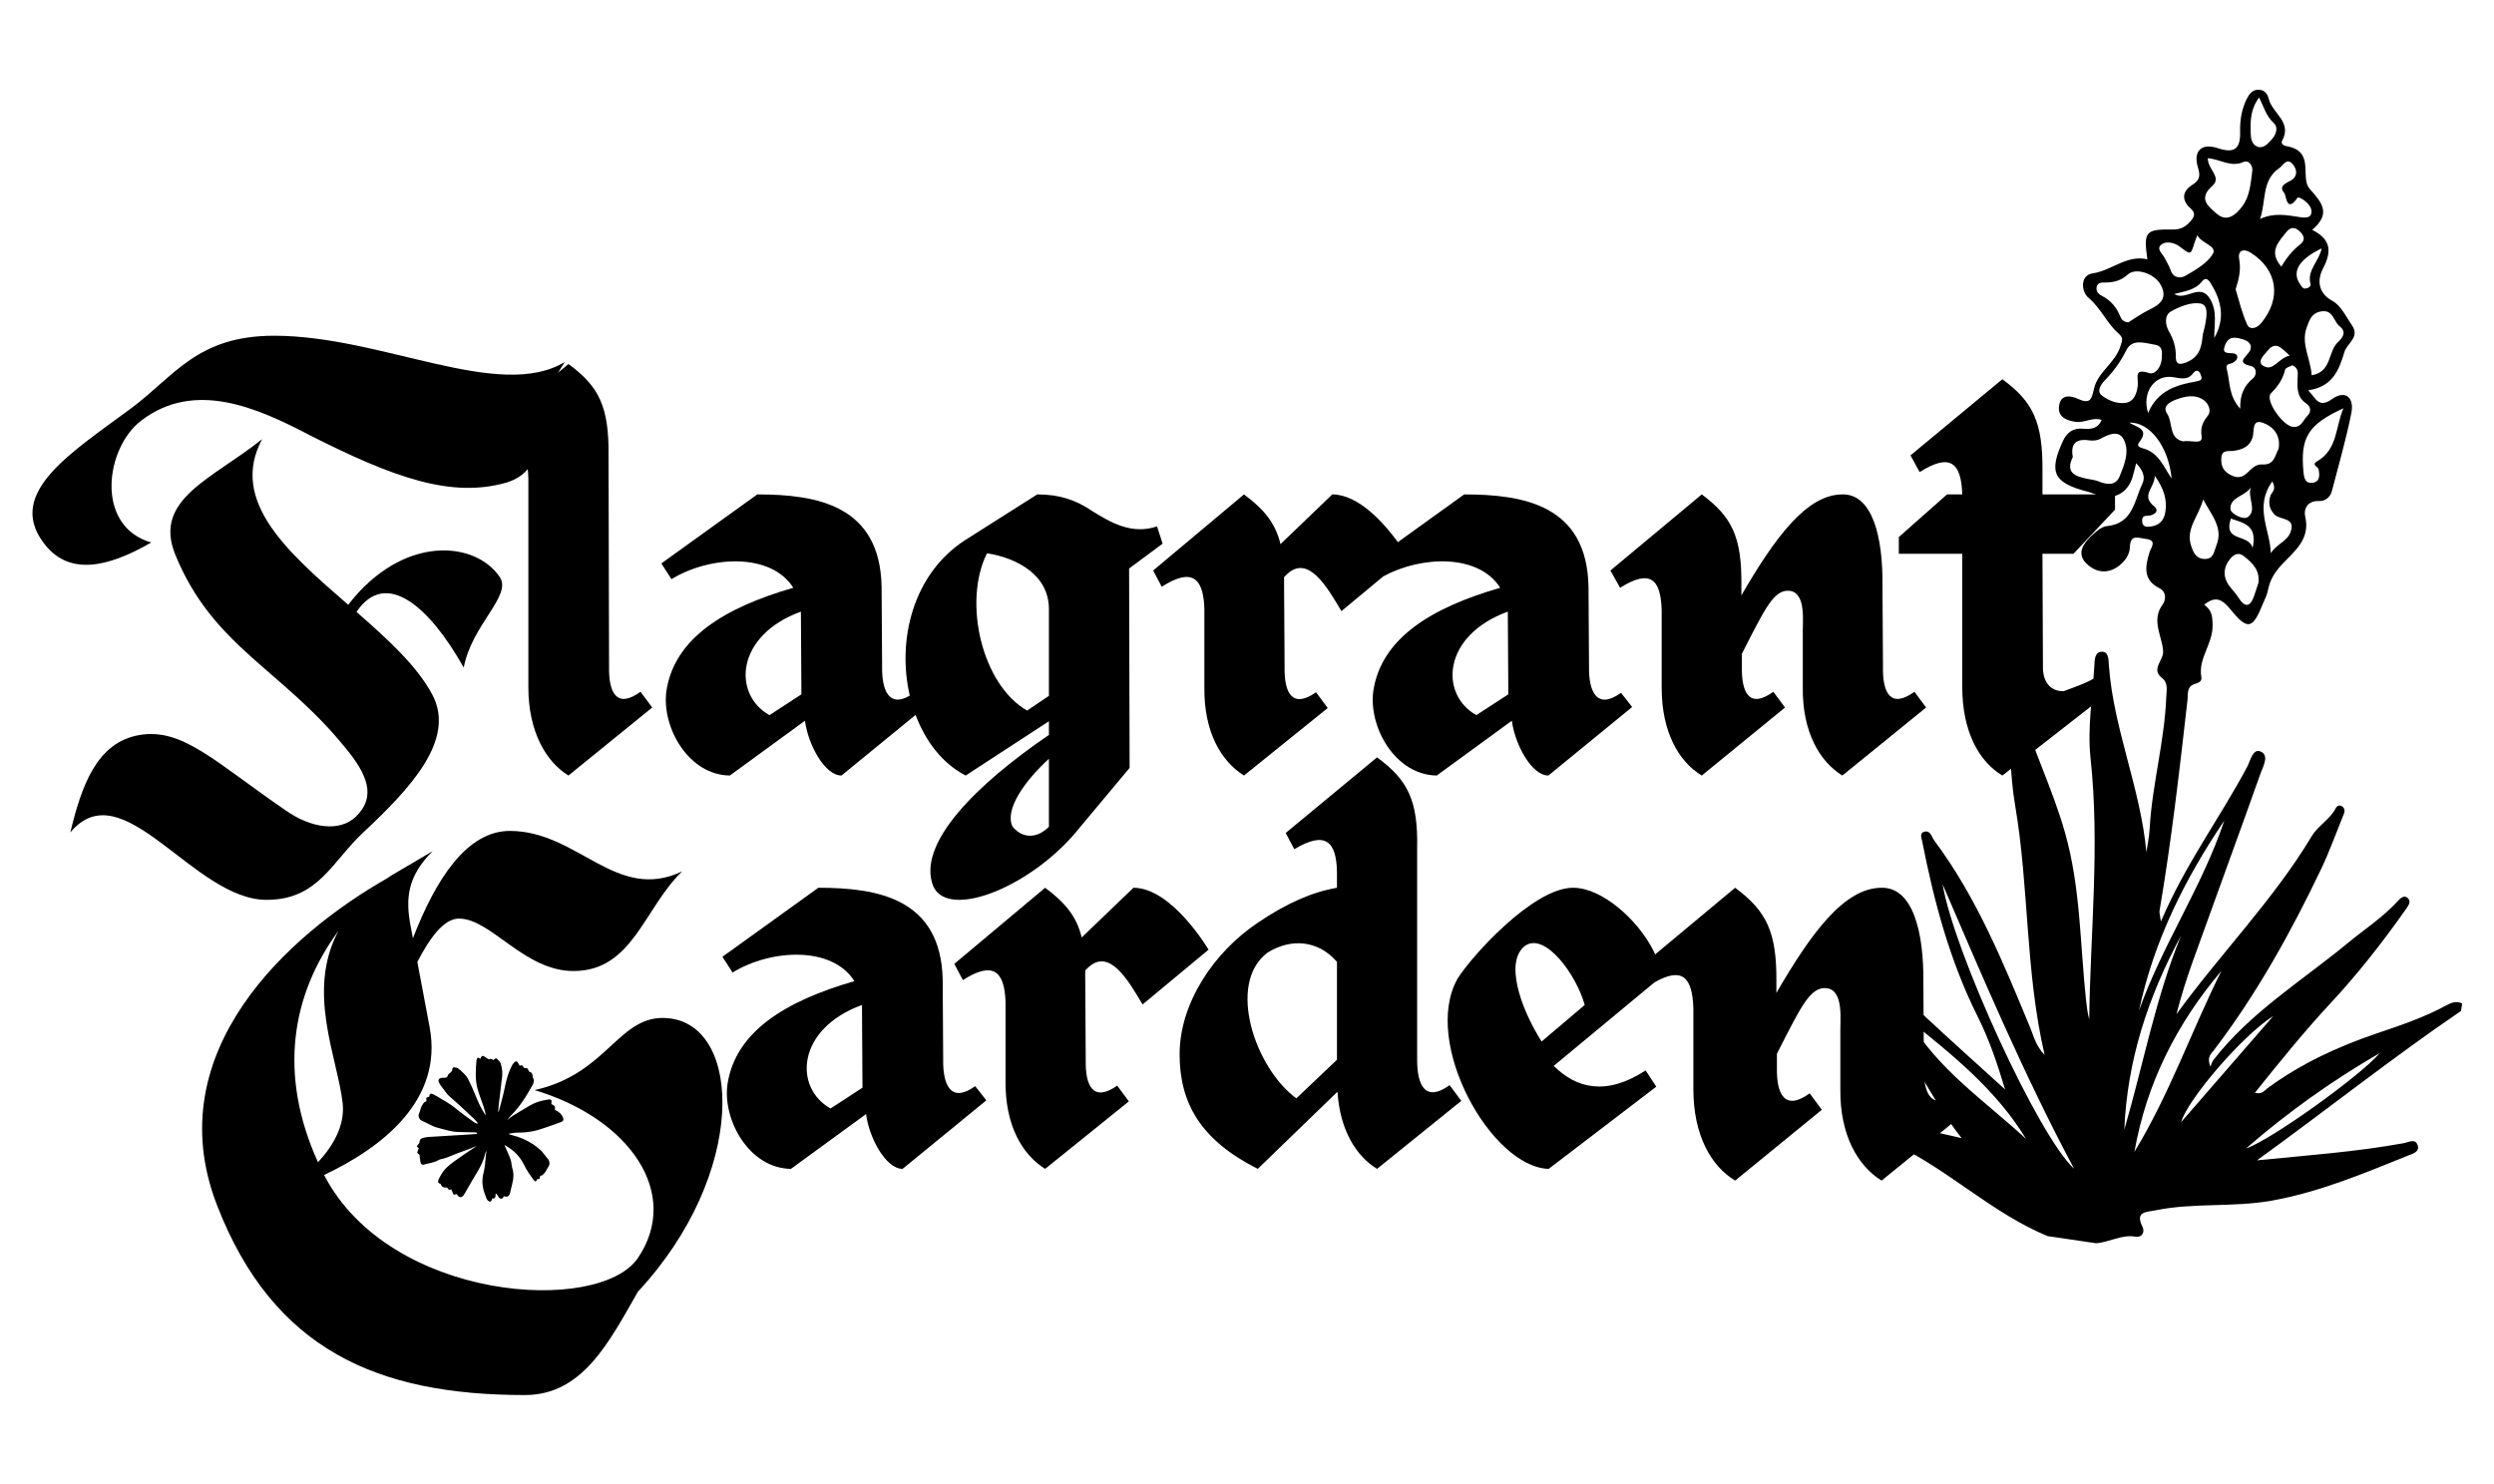
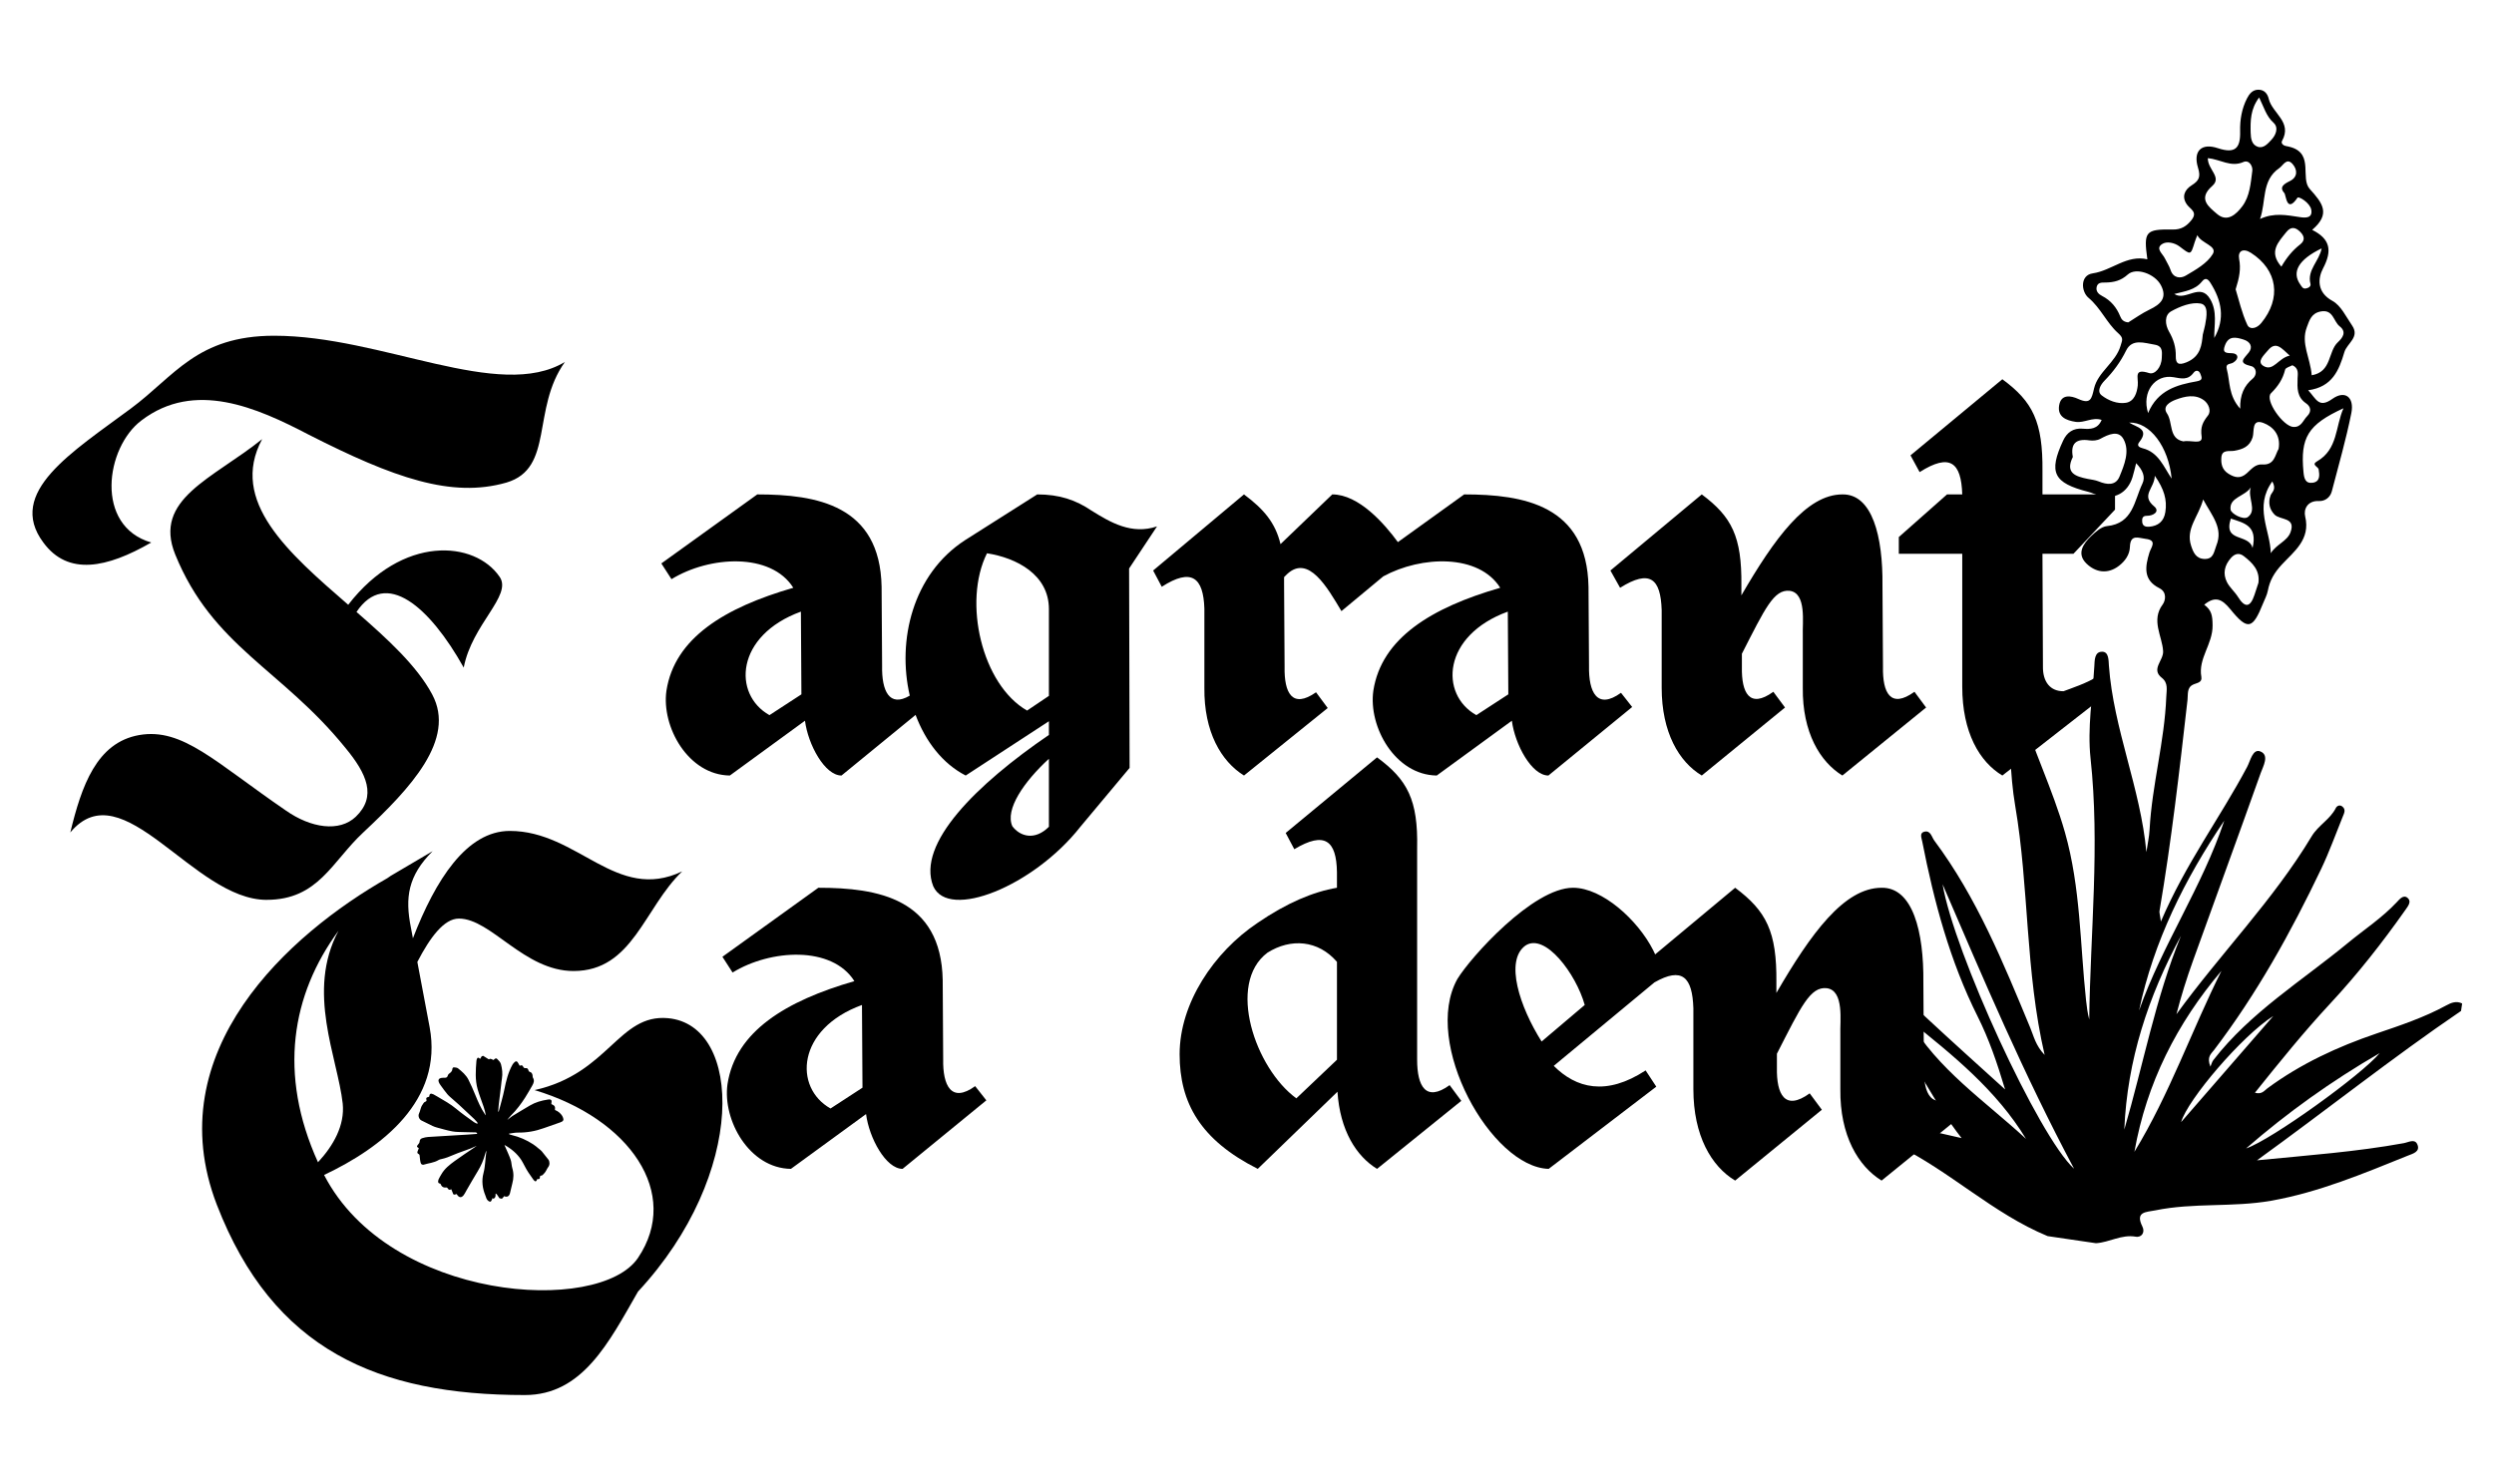
<svg xmlns="http://www.w3.org/2000/svg" width="100%" height="100%" viewBox="0 0 924 550" version="1.1" xml:space="preserve" style="fill-rule:evenodd;clip-rule:evenodd;stroke-linejoin:round;stroke-miterlimit:2;">
  <g transform="matrix(1.262,0,0,1.262,-108.669,-368.21)">
    <path d="M124.57,411.697C137.33,402.237 143.93,390.357 166.591,390.357C198.271,390.357 232.591,409.717 251.951,398.057C242.051,411.917 248.871,429.297 234.791,433.477C218.731,438.097 201.791,432.157 176.711,419.397C161.531,411.477 143.271,403.337 127.65,415.217C117.09,423.137 113.79,446.237 130.51,451.077C117.53,458.557 106.09,460.977 98.83,451.077C87.83,436.337 107.41,424.458 124.57,411.697ZM164.39,556.018C142.83,556.018 122.15,517.738 106.75,536.218C110.05,522.578 114.45,509.818 126.99,507.618C139.75,505.418 149.21,515.538 170.111,529.838C177.371,534.899 185.731,536.218 190.571,531.598C196.731,525.658 193.871,519.058 187.491,511.358C168.791,488.258 148.551,481.658 137.551,454.598C130.951,438.318 148.551,432.378 163.072,420.718C153.244,438.971 170.836,454.174 188.337,469.364C204.274,448.743 225.526,450.484 232.808,461.191C236.548,466.691 224.668,475.051 222.248,487.811C212.245,469.936 199.363,458.65 190.766,471.472C199.844,479.383 208.549,487.325 213.008,495.729C220.048,508.929 206.628,523.229 192.768,536.209C183.528,544.789 179.568,556.01 164.388,556.01L164.39,556.018Z" style="fill-rule:nonzero;" />
  </g>
  <g transform="matrix(1.262,0,0,1.262,-108.669,-368.21)">
    <path d="M282.201,590.764C267.681,589.444 264.821,607.044 243.041,611.884C270.981,620.244 286.161,642.244 273.401,661.164C262.051,677.974 200.501,674.004 181.251,636.804C198.131,628.824 216.261,614.954 212.241,593.414L208.631,574.244C212.341,567.094 216.441,561.514 220.821,561.514C230.281,561.514 239.961,576.914 254.481,576.914C271.861,576.914 275.161,558.434 286.381,547.654C267.021,556.894 255.801,535.774 235.781,535.774C223.071,535.774 213.961,550.154 207.331,567.294L206.741,564.154C204.981,555.354 205.861,548.974 213.121,541.714L200.801,548.974C200.471,549.194 200.151,549.424 199.831,549.644C171.121,565.984 132.401,600.414 149.761,645.544C166.261,688.224 197.061,701.434 240.181,701.434C257.121,701.434 264.821,686.024 273.401,671.064C305.521,636.524 304.201,592.744 282.201,590.764ZM185.481,565.094C175.921,582.964 185.211,602.284 186.721,615.854C187.361,622.244 183.991,628.184 179.461,633.074C167.701,607.145 171.711,583.824 185.481,565.094Z" style="fill-rule:nonzero;" />
  </g>
  <g transform="matrix(1.262,0,0,1.262,-108.669,-368.21)">
    <path d="M687.236,654.763C671.136,648.111 658.529,635.632 642.965,628.075C641.34,627.279 639.893,626.041 638.475,624.881C637.403,623.997 635.524,623.221 636.186,621.519C636.938,619.589 638.772,620.77 640.057,621.039C647.053,622.545 654.028,624.175 661.983,625.982C654.28,616.21 649.405,605.351 642.358,595.893C636.483,588.01 632.952,578.768 627.139,570.895C626.508,570.028 625.715,568.846 627.039,568.057C628.631,567.113 629.242,568.776 630.076,569.632C644.021,584.034 658.951,597.38 674.75,611.692C672.34,603.657 669.973,596.831 666.719,590.318C658.561,574.04 653.907,556.639 650.422,538.861C650.221,537.815 649.572,536.404 650.986,536.015C652.884,535.495 653.166,537.53 653.98,538.625C666.457,555.345 674.222,574.502 682.132,593.575C683.157,596.034 683.691,598.774 686.357,601.554C680.64,576.898 681.81,552.375 677.718,528.409C676.109,519.008 676.226,509.319 675.614,499.75C675.542,498.546 675.216,496.811 676.692,496.367C678.417,495.846 678.678,497.578 679.026,498.767C682.747,511.489 688.678,523.382 692.325,536.213C696.934,552.444 696.747,569.021 698.509,585.463C698.722,587.366 698.948,589.263 699.45,591.129C699.766,565.56 702.612,540.057 699.835,514.446C698.882,505.569 700.423,496.412 700.948,487.405C701.048,485.685 700.962,483.091 703.3,483.152C705.206,483.198 705.118,485.662 705.226,487.235C706.58,505.843 714.507,523.193 716.23,541.986C716.554,539.767 717.048,537.572 717.171,535.356C717.882,522.253 721.569,509.517 722.071,496.384C722.149,494.379 722.7,492.33 720.753,490.809C717.497,488.272 721.294,485.717 721.144,483.008C720.902,478.609 717.527,473.917 721.019,469.267C721.794,468.22 722.396,465.669 720.013,464.473C715.204,462.063 715.861,458.15 717.13,454.004C717.573,452.536 719.554,450.415 715.993,450.004C713.931,449.765 711.514,448.523 711.395,452.353C711.327,454.683 709.944,456.569 708.153,457.943C704.835,460.48 701.28,459.861 698.608,457.233C695.67,454.333 697.698,451.412 700.063,449.146C701.36,447.908 703.03,446.427 704.651,446.263C712.354,445.499 712.671,438.753 715.065,433.772C716.003,431.829 715.184,429.829 713.225,427.79C712.815,429.367 712.547,430.643 712.155,431.884C710.733,436.5 706.856,438.616 702.292,437.283C701.224,436.98 700.235,436.472 699.169,436.202C688.944,433.585 687.415,430.544 691.802,421.129C692.886,418.796 694.743,417.415 697.532,417.656C699.776,417.848 701.966,417.783 703.098,415.078C700.383,414.171 698.012,416.032 695.469,415.65C692.668,415.231 690.114,414.169 690.602,410.9C691.123,407.412 694.071,407.926 696.247,408.931C699.849,410.558 700.159,408.886 700.864,405.851C702.005,400.952 707.171,398.299 708.653,393.313C709.159,391.581 709.604,391.081 707.913,389.574C704.581,386.608 702.851,382.246 699.231,379.213C697.047,377.383 696.737,372.586 700.461,372.045C706.086,371.227 710.477,366.491 716.518,367.92C715.377,359.765 715.93,359.031 723.954,359.17C726.472,359.218 728.042,358.191 729.511,356.333C731.329,354.002 729.159,353.239 728.152,351.857C726.504,349.581 727.429,347.498 729.5,346.198C731.662,344.838 732.234,343.744 731.379,340.996C729.887,336.114 732.391,333.675 737.19,335.276C742.336,336.984 743.887,335.276 743.749,330.294C743.671,326.983 744.224,323.66 745.782,320.637C746.462,319.308 747.413,318.102 749.122,318.111C750.88,318.12 751.802,319.312 752.161,320.825C753.167,325.007 759.136,327.595 756.063,333.121C755.682,333.791 756.317,334.473 757.17,334.64C757.711,334.752 758.252,334.855 758.783,335.022C765.41,337.094 761.338,344.094 764.195,347.266C767.957,351.426 770.424,354.563 764.898,359.269C770.22,361.931 770.847,365.347 768.093,370.582C766.566,373.495 766.204,377.598 770.851,380.127C773.353,381.488 774.859,384.799 776.628,387.367C778.962,390.8 775.126,392.576 774.349,395.181C772.779,400.484 770.828,405.409 763.732,406.366C766.072,408.888 766.836,411.76 770.804,408.914C774.519,406.257 777.339,408.375 776.396,413.084C774.845,420.835 772.652,428.436 770.658,436.081C770.183,437.883 768.603,438.973 766.935,438.898C763.46,438.726 762.345,441.369 762.847,443.436C764.482,450.203 759.505,453.764 756.025,457.519C753.754,459.96 752.455,462.206 751.875,465.267C751.637,466.515 750.996,467.687 750.512,468.891C747.432,476.57 746.006,476.99 740.883,470.685C738.414,467.66 736.449,466.709 733.205,469.347C735.381,470.95 735.641,472.529 735.664,475.452C735.717,480.954 731.387,485.102 732.365,490.531C732.67,492.294 730.984,492.281 729.861,492.849C728.068,493.747 728.486,495.729 728.304,497.291C725.95,518.009 723.581,538.726 720.081,559.291C719.999,559.747 720.2,560.245 720.489,562.377C727.706,545.455 737.884,531.881 745.803,516.983C746.77,515.173 747.451,511.538 749.69,512.432C752.411,513.518 750.514,516.764 749.776,518.81C743.239,537.212 736.501,555.55 729.899,573.942C728.057,579.061 726.428,584.267 725.055,589.599C737.93,571.832 753.448,556.179 764.752,537.35C766.695,534.11 770.166,532.402 771.844,529.051C772.153,528.443 772.967,527.998 773.721,528.585C774.879,529.481 774.299,530.566 773.879,531.569C771.803,536.692 769.936,541.921 767.559,546.903C758.651,565.56 748.655,583.599 736.094,600.113C735.264,601.209 733.864,602.109 735.035,605C735.308,604.354 735.474,603.612 735.885,603.076C746.78,589.011 761.912,579.797 775.373,568.69C780.187,564.711 785.457,561.291 789.76,556.671C790.6,555.778 791.725,554.378 792.959,555.479C794.121,556.514 793.055,557.849 792.311,558.91C785.51,568.567 778.229,577.847 770.174,586.497C762.447,594.809 755.344,603.615 748.094,612.657C750.102,613.259 750.891,612.004 751.807,611.323C761.561,604.141 772.389,599.134 783.778,595.266C790.758,592.896 797.739,590.567 804.237,587.029C805.749,586.195 807.235,585.623 808.925,586.444L808.601,588.639C788.394,602.392 769.285,617.621 748.693,632.503C763.787,631.027 777.871,630.002 791.789,627.465C793.166,627.215 795.014,626.068 795.766,627.808C796.719,629.989 794.452,630.551 793.028,631.116C779.917,636.4 766.868,641.896 752.821,644.38C741.557,646.361 730.042,644.895 718.821,647.205C716.167,647.743 712.831,647.502 715.081,652.012C715.858,653.578 714.911,655.246 713.063,654.926C708.899,654.209 705.37,656.602 701.436,656.846L687.236,654.763ZM695.002,634.977C680.109,607.01 668.344,579.165 656.398,551.423C659.729,571.355 684.641,625.571 695.002,634.977M738.273,576.855C725.173,592.314 716.296,609.774 712.718,629.998C723.061,613.045 729.504,594.363 738.273,576.855M694.635,425.954C692.309,430.686 695.447,431.673 698.981,432.394C700.063,432.609 701.182,432.718 702.18,433.122C704.635,434.145 707.231,434.438 708.34,431.721C709.762,428.251 711.442,424.239 709.508,420.71C708.031,418.016 705.108,419.305 702.711,420.63C701.815,421.12 700.539,421.238 699.488,421.085C695.611,420.515 693.895,421.989 694.635,425.954M710.918,386.437C712.816,385.272 714.893,383.77 717.166,382.677C720.352,381.153 722.465,379.285 720.492,375.526C718.728,372.161 713.193,370.193 710.765,372.385C708.773,374.189 706.74,374.681 704.296,374.734C703.276,374.753 701.944,374.589 701.626,376.043C701.347,377.341 702.218,378.163 703.216,378.673C705.804,379.997 707.495,382.053 708.566,384.712C708.914,385.57 709.484,386.314 710.918,386.437M742.432,376.727C743.379,379.771 744.221,383.646 745.858,387.154C746.555,388.669 748.579,388.305 749.944,386.642C755.946,379.345 754.762,371.038 746.919,366.012C744.605,364.534 743.011,365.486 743.46,367.818C744.008,370.715 743.537,373.259 742.432,376.727M720.752,396.814C720.74,395.562 721.309,393.41 718.684,392.984C715.68,392.51 712.065,391.091 710.286,394.693C708.626,398.071 706.522,400.908 703.948,403.547C702.79,404.732 701.602,406.712 703.108,407.878C705.059,409.382 707.694,410.456 710.219,410.052C712.723,409.654 713.483,407.007 713.698,404.948C713.946,402.604 712.352,399.829 717.048,401.326C718.641,401.837 720.65,399.792 720.752,396.814M734.268,338.206C734.2,341.584 738.52,343.793 735.549,346.39C731.205,350.196 734.649,352.574 736.936,354.565C739.954,357.188 742.604,354.705 744.358,352.381C746.618,349.398 746.85,345.527 747.329,341.926C747.515,340.558 746.36,338.605 744.692,339.352C741.033,340.968 737.949,338.562 734.268,338.206M680.893,626.206C672.196,611.89 659.377,601.558 646.514,591.275C654.932,605.841 668.863,615.071 680.893,626.206M732.783,390.048C733.135,388.583 733.344,387.88 733.482,387.158C733.908,384.808 734.564,381.339 732.127,380.9C729.43,380.423 726.065,381.752 723.496,383.189C721.439,384.346 721.723,387.131 722.879,389.149C724.203,391.441 724.914,393.732 724.861,396.403C724.838,398.432 725.537,399.164 727.965,398.174C732.26,396.45 732.475,392.907 732.783,390.048M714.074,588.521C720.91,569.188 732.648,552.141 739.095,532.759C727.488,549.913 718.379,568.194 714.074,588.521M755.039,423.583C755.769,419.439 753.322,416.99 750.56,415.962C747.027,414.644 747.962,418.477 747.423,420.18C746.548,422.947 744.509,423.696 742.079,424.138C740.597,424.404 738.423,423.657 738.243,426.099C738.106,427.894 738.411,429.665 740.278,430.852C742.206,432.071 743.842,432.401 745.688,430.76C747.014,429.584 748.192,427.998 750.292,428.154C753.836,428.416 754.004,425.359 755.039,423.583M709.748,623.479C715.299,604.49 718.885,584.944 726.398,566.541C716.787,584.337 710.584,603.143 709.748,623.479M764.77,401.965C770.709,400.959 769.485,395.018 772.45,392.259C773.753,391.03 775.151,389.3 772.981,387.601C771.126,386.167 771.12,382.535 767.413,383.233C764.642,383.746 764.079,385.865 763.325,387.876C761.531,392.606 764.346,396.828 764.77,401.965M749.59,356.07C753.738,354.139 757.498,354.958 761.289,355.524C762.914,355.771 765.066,355.894 764.639,353.37C764.28,351.316 760.934,349.316 760.592,349.83C757.375,354.585 757.27,349.059 756.715,348.437C755.133,346.695 756.647,345.78 758.36,344.935C760.684,343.784 760.622,341.629 759.157,339.946C757.395,337.944 756.425,340.326 755.214,341.156C749.953,344.772 751.436,350.936 749.59,356.07M774.09,411.661C763.588,416.466 761.404,420.291 762.346,430.345C762.52,432.234 762.891,433.829 765.057,433.527C767.305,433.212 767.063,431.184 766.805,429.596C766.676,428.82 764.532,428.27 766.336,427.237C772.475,423.743 771.715,416.943 774.09,411.661M727.092,421.385C729.231,420.901 732.799,422.515 732.447,419.978C732.052,417.121 732.779,415.751 734.301,413.789C735.383,412.414 734.459,410.295 733.151,409.328C730.569,407.408 727.51,408.135 724.811,409.15C723.29,409.725 720.823,411.033 722.268,413.157C724.086,415.82 722.693,420.577 727.092,421.385M759.094,399.024C758.408,399.407 757.112,399.725 756.961,400.315C756.273,403.111 754.908,405.161 752.799,407.263C750.879,409.191 756.379,416.994 759.375,417.145C761.76,417.269 762.223,415.16 763.449,413.953C764.781,412.624 764.498,411.154 763.119,410.217C760.377,408.345 760.529,405.714 760.613,402.909C760.658,401.61 761.07,399.904 759.094,399.024M745.494,629.019C753.039,626.441 779.543,607.29 784.724,601.018C770.545,609.225 757.576,618.517 745.494,629.019M743.775,411.785C743.664,407.678 744.939,405.035 747.449,402.943C748.914,401.706 748.461,399.631 747.049,399.302C742.922,398.34 744.848,397.147 746.324,395.234C747.51,393.69 746.836,392.131 744.746,391.477C742.494,390.775 740.377,390.293 739.301,393.177C738.588,395.113 739.133,395.468 741.278,395.485C743.243,395.507 743.567,397.144 741.674,398.27C740.817,398.773 739.36,398.43 739.842,400.195C740.82,403.792 740.252,407.879 743.775,411.785M732.895,438.438C731.53,443.497 727.737,446.965 729.34,451.969C729.983,453.959 730.766,455.809 733.238,455.907C736.006,456.015 736.045,453.771 736.787,451.911C738.826,446.822 735.547,443.33 732.895,438.438M749.127,462.907C749.584,459.199 747.356,457.064 744.867,455.109C743.494,454.027 742.209,454.314 741.049,455.62C739.162,457.755 738.604,460.19 739.877,462.709C740.676,464.294 742.166,465.522 743.113,467.049C745.213,470.424 746.748,470.085 747.955,466.479C748.352,465.269 748.748,464.053 749.127,462.907M731.193,360.811C730.939,361.492 730.64,362.149 730.427,362.836C729.198,366.794 729.296,366.679 725.98,364.158C724.513,363.047 722.166,362.508 720.781,363.474C718.857,364.805 721.013,366.276 721.652,367.636C722.195,368.781 722.939,369.859 723.328,371.053C724.14,373.544 726.332,373.568 727.764,372.721C730.696,370.991 734.071,369.115 735.717,366.364C737.172,363.933 732.254,363.25 731.193,360.811M753.492,590.122C744.279,595.932 728.297,614.743 726.424,621.284C735.758,610.532 744.625,600.331 753.492,590.122M752.752,454.219C754.371,451.601 757.568,450.708 758.535,448.083C760.207,443.568 755.471,444.566 753.834,442.865C752.365,441.326 751.908,439.387 752.693,437.228C753.06,436.273 754.523,435.528 753.197,433.147C747.775,440.651 752.604,447.436 752.752,454.219M749.328,320.396C746.756,323.826 746.766,327.225 746.838,330.679C746.875,332.46 747.154,334.227 748.887,334.854C750.651,335.484 751.953,333.852 752.969,332.775C754.231,331.435 755.135,329.229 753.553,327.811C751.414,325.891 750.738,323.242 749.328,320.396M716.732,413.061C719.554,406.328 725.22,404.765 731.009,403.746C732.939,403.408 732.45,402.61 732.109,401.64C731.713,400.509 730.777,400.29 730.07,401.244C728.422,403.462 726.513,402.939 724.185,402.532C718.812,401.596 714.758,406.841 716.732,413.061M718.701,431.478C718.621,435.202 714.496,437.145 718.523,440.48C720.263,441.921 718.357,443.262 716.326,443.238C715.021,443.224 714.912,444.143 715.008,445.077C715.113,446.222 715.975,446.518 716.967,446.454C719.676,446.255 721.377,444.884 721.799,442.123C722.355,438.566 721.455,435.417 718.701,431.478M723.646,432.318C722.748,422.948 717.257,415.63 711.173,415.865C713.355,417.259 717.247,417.678 714.146,421.595C713.312,422.642 714.105,423.138 715.13,423.402C719.77,424.56 721.275,428.792 723.646,432.318M724.422,378.096C727.789,380.334 732.026,374.568 734.961,379.615C737.127,383.322 736.094,387.171 736.16,391.005C739.422,385.337 738.308,380.01 735.035,374.834C734.353,373.765 733.594,373.121 732.564,374.414C730.523,376.985 727.469,377.302 724.422,378.096M755.857,370.069C757.451,367.343 759.169,365.264 761.347,363.568C762.779,362.455 762.74,361.232 761.435,359.901C760.003,358.448 758.679,358.222 757.328,359.902C754.965,362.863 752.027,365.714 755.857,370.069M767.674,364.708C760.893,367.978 758.82,371.643 761.397,375.297C761.827,375.893 762.114,376.629 763.014,376.487C763.776,376.357 764.608,375.906 764.395,375.1C763.344,371.058 766.996,368.44 767.674,364.708M746.881,434.888C745.137,437.592 740.543,437.772 740.936,441.371C741.071,442.634 744.692,444.562 746.002,443.617C748.828,441.564 745.836,437.889 746.881,434.888M741.023,444.055C738.681,451.198 746.302,448.309 747.4,452.698C748.938,446.09 744.883,445.356 741.023,444.055M758.322,396.2C755.898,394.037 754.271,391.781 751.883,394.688C750.799,396.013 748.496,397.966 750.6,399.236C753.506,400.985 754.957,396.875 758.322,396.2" style="fill-rule:nonzero;" />
  </g>
  <g transform="matrix(1,0,0,1,-6.462,-445)">
    <g transform="matrix(1.262,0,0,1.262,-102.207,76.79)">
-       <path d="M264.911,487.464L264.761,425.484C264.911,411.174 261.931,405.214 252.991,398.664L226.321,421.014L228.711,425.784C237.501,420.264 241.071,423.244 241.221,432.334L241.221,493.574C241.221,506.694 246.441,515.484 252.991,519.504L277.581,499.534L274.151,494.914C267.151,499.984 264.761,495.214 264.911,487.464Z" style="fill-rule:nonzero;" />
-     </g>
+       </g>
    <g transform="matrix(1.262,0,0,1.262,-102.207,76.79)">
-       <path d="M322.431,503.415C323.321,510.415 328.241,519.505 333.151,519.505L354.901,501.705C357.821,509.515 362.851,516.035 369.611,519.505L394.041,503.565L394.041,507.585C372.881,522.035 355.151,539.475 360.071,551.985C364.541,562.115 389.571,551.985 403.281,534.555L417.731,517.265L417.581,458.715L427.421,451.415L425.781,446.345C418.331,448.875 412.071,445.155 406.561,441.725C401.941,438.595 397.171,436.955 390.611,436.955L369.461,450.365C353.971,460.395 349.451,479.895 353.191,496.045C347.151,499.615 344.931,494.575 345.071,487.315L344.921,464.075C344.481,440.085 325.851,436.955 308.421,436.955L280.261,457.225L283.241,461.845C294.411,454.985 312.441,453.945 319.001,464.375C298.881,470.185 284.131,479.125 281.751,494.625C280.261,505.205 288.151,519.355 300.371,519.505L322.431,503.415ZM394.041,534.554C389.871,538.724 385.551,537.384 383.311,534.404C381.081,529.484 386.741,521.294 394.041,514.584L394.041,534.554ZM375.861,454.244C384.511,455.584 394.041,460.494 394.041,470.634L394.041,496.114L387.631,500.434C374.371,492.834 368.711,468.544 375.861,454.244ZM321.231,471.375L321.381,495.665L312.001,501.775C301.121,495.665 302.011,478.384 321.231,471.375Z" style="fill-rule:nonzero;" />
+       <path d="M322.431,503.415C323.321,510.415 328.241,519.505 333.151,519.505L354.901,501.705C357.821,509.515 362.851,516.035 369.611,519.505L394.041,503.565L394.041,507.585C372.881,522.035 355.151,539.475 360.071,551.985C364.541,562.115 389.571,551.985 403.281,534.555L417.731,517.265L417.581,458.715L425.781,446.345C418.331,448.875 412.071,445.155 406.561,441.725C401.941,438.595 397.171,436.955 390.611,436.955L369.461,450.365C353.971,460.395 349.451,479.895 353.191,496.045C347.151,499.615 344.931,494.575 345.071,487.315L344.921,464.075C344.481,440.085 325.851,436.955 308.421,436.955L280.261,457.225L283.241,461.845C294.411,454.985 312.441,453.945 319.001,464.375C298.881,470.185 284.131,479.125 281.751,494.625C280.261,505.205 288.151,519.355 300.371,519.505L322.431,503.415ZM394.041,534.554C389.871,538.724 385.551,537.384 383.311,534.404C381.081,529.484 386.741,521.294 394.041,514.584L394.041,534.554ZM375.861,454.244C384.511,455.584 394.041,460.494 394.041,470.634L394.041,496.114L387.631,500.434C374.371,492.834 368.711,468.544 375.861,454.244ZM321.231,471.375L321.381,495.665L312.001,501.775C301.121,495.665 302.011,478.384 321.231,471.375Z" style="fill-rule:nonzero;" />
    </g>
    <g transform="matrix(1.262,0,0,1.262,-102.207,76.79)">
      <path d="M427.171,464.074C435.961,458.414 439.391,461.394 439.681,470.484L439.681,493.724C439.541,506.694 444.601,515.334 451.311,519.504L475.891,499.684L472.461,495.064C465.461,499.984 463.081,495.214 463.231,487.614L463.081,463.474L463.081,461.244L463.971,460.354C470.231,454.534 475.741,464.224 479.921,471.224L492.211,461.014C503.432,454.914 520.24,454.384 526.531,464.374C506.411,470.184 491.661,479.124 489.281,494.624C487.791,505.204 495.681,519.354 507.9,519.504L529.951,503.414C530.851,510.414 535.761,519.504 540.681,519.504L565.271,499.384L561.99,495.214C554.99,500.284 552.451,495.064 552.601,487.314L552.451,464.074C552.011,440.084 533.381,436.954 515.951,436.954L496.49,450.964C492.57,445.604 485.041,436.954 477.23,436.954L462.03,451.554C460.54,445.304 457.12,441.274 451.31,436.954L424.64,459.304L427.171,464.074ZM528.911,495.665L519.521,501.775C508.65,495.665 509.541,478.385 528.76,471.375L528.911,495.665Z" style="fill-rule:nonzero;" />
    </g>
    <g transform="matrix(1.262,0,0,1.262,-102.207,76.79)">
      <path d="M573.932,470.924L573.932,493.724C573.932,506.834 579.001,515.484 585.702,519.504L610.141,499.534L606.711,494.914C599.711,499.984 597.331,495.214 597.481,487.614L597.481,483.744C604.332,470.334 606.862,464.824 611.481,465.264C616.551,465.864 615.211,474.804 615.362,478.234L615.362,493.724C615.212,506.834 620.422,515.484 626.981,519.504L651.561,499.534L648.141,494.914C641.131,499.984 638.75,495.214 638.901,487.614L638.751,463.624C638.901,449.324 635.772,436.804 626.981,436.954C616.401,436.954 607.011,449.924 597.332,466.604L597.332,463.624C597.481,449.324 594.502,443.514 585.702,436.954L558.882,459.304L561.722,464.374C570.511,458.864 573.641,461.694 573.932,470.924Z" style="fill-rule:nonzero;" />
    </g>
    <g transform="matrix(1.262,0,0,1.262,-102.207,76.79)">
      <path d="M707.021,441.424L707.021,436.954L685.72,436.954L685.72,430.104C685.861,415.654 682.89,409.694 673.941,403.134L646.98,425.484L649.66,430.404C658.601,424.734 661.881,427.574 662.172,436.954L657.701,436.954L643.551,449.474L643.551,454.394L662.172,454.394L662.172,493.424C662.172,506.834 667.24,515.484 673.942,519.504L681.512,513.604L689.25,507.574L689.271,507.554L690.371,506.694L694.191,503.714L705.091,495.214L701.659,490.444C699.46,492.134 693.77,494.044 691.94,494.734L691.94,494.744C688.049,494.814 685.78,492.024 685.86,487.464L685.719,454.394L694.809,454.394L707.021,441.424Z" style="fill-rule:nonzero;" />
    </g>
    <g transform="matrix(1.262,0,0,1.262,-102.207,76.79)">
      <path d="M363.001,602.834L362.861,579.584C362.411,555.594 343.781,552.464 326.351,552.464L298.191,572.734L301.171,577.354C312.341,570.494 330.371,569.454 336.931,579.884C316.811,585.694 302.061,594.634 299.681,610.134C298.191,620.714 306.091,634.864 318.301,635.014L340.361,618.924C341.251,625.924 346.171,635.014 351.081,635.014L375.671,614.894L372.391,610.724C365.391,615.794 362.861,610.574 363.001,602.834ZM329.931,617.284C319.051,611.174 319.941,593.894 339.161,586.884L339.311,611.174L329.931,617.284Z" style="fill-rule:nonzero;" />
    </g>
    <g transform="matrix(1.262,0,0,1.262,-102.207,76.79)">
-       <path d="M405.591,575.864C411.851,570.044 417.371,579.734 421.541,586.734L440.911,570.644C440.911,570.644 430.181,552.464 418.861,552.464L403.661,567.064C402.171,560.814 398.741,556.784 392.931,552.464L366.261,574.814L368.791,579.584C377.581,573.924 381.011,576.904 381.311,585.994L381.311,609.234C381.161,622.204 386.221,630.844 392.931,635.014L417.511,615.194L414.091,610.574C407.081,615.494 404.701,610.724 404.851,603.124L404.701,578.984L404.701,576.754L405.591,575.864Z" style="fill-rule:nonzero;" />
-     </g>
+       </g>
    <g transform="matrix(1.262,0,0,1.262,-102.207,76.79)">
      <path d="M502.141,602.974L502.141,540.844C502.442,526.694 499.311,520.734 490.371,514.174L463.551,536.374L466.081,541.144C475.021,535.774 478.451,538.614 478.602,547.844L478.602,552.464C471.602,553.654 463.852,556.934 455.352,562.744C442.392,571.394 432.412,586.444 432.412,601.344C432.412,615.644 438.522,626.524 455.352,635.014L478.752,612.364C479.491,623.694 484.262,631.284 490.372,635.014L515.102,615.044L511.682,610.424C504.671,615.494 502.141,610.724 502.141,602.974ZM478.602,602.974L466.682,614.304C454.612,605.514 446.122,580.624 458.192,571.534C465.042,567.214 473.092,567.814 478.603,574.224L478.603,602.974L478.602,602.974Z" style="fill-rule:nonzero;" />
    </g>
    <g transform="matrix(1.262,0,0,1.262,-102.207,76.79)">
      <path d="M650.912,605.237L650.758,580.248C650.912,565.348 647.651,552.311 638.494,552.466C627.474,552.466 617.696,565.969 607.607,583.352L607.607,580.248C607.763,565.348 604.659,559.295 595.502,552.466L572.024,572.03C571.838,571.616 571.644,571.201 571.431,570.784C566.92,561.924 556.521,552.464 547.91,552.464C536.139,552.464 517.819,572.884 513.94,579.284C503.509,598.064 523.919,634.564 540.759,635.014L572.35,610.874L569.219,606.104C557.6,613.704 548.809,611.324 542.249,604.764L569.35,582.294L571.799,580.262C579.968,575.602 582.944,578.699 583.238,587.853L583.238,611.6C583.238,625.258 588.515,634.26 595.5,638.451L620.954,617.653L617.385,612.841C610.089,618.118 607.606,613.151 607.762,605.236L607.762,601.2C614.901,587.231 617.539,581.489 622.352,581.954C627.627,582.576 626.231,591.888 626.385,595.458L626.385,611.6C626.231,625.258 631.664,634.26 638.492,638.451L664.101,617.653L660.531,612.841C653.238,618.119 650.758,613.152 650.912,605.237ZM538.682,597.614C532.272,587.484 527.801,573.924 533.911,569.454C539.721,565.574 548.81,577.794 551.341,586.884L538.682,597.614Z" style="fill-rule:nonzero;" />
    </g>
  </g>
  <g transform="matrix(1.262,0,0,1.262,-108.669,-368.21)">
    <path d="M250.618,621.348C248.997,621.911 247.376,622.473 245.76,623.053C243.298,623.941 240.772,624.395 238.146,624.36C237.293,624.348 236.44,624.555 235.512,624.673C235.627,624.84 235.64,624.882 235.661,624.89C235.882,624.959 236.104,625.034 236.33,625.083C238.581,625.617 240.673,626.525 242.603,627.785C243.194,628.169 243.744,628.621 244.28,629.088C244.28,629.088 244.914,629.552 245.159,629.857L245.164,629.86C245.816,630.655 246.451,631.485 247.098,632.291C247.483,632.769 247.566,633.8 247.092,634.417C246.624,635.023 246.385,635.865 245.8,636.413C245.538,636.659 245.349,636.982 244.994,636.998C244.75,637.01 244.597,637.107 244.608,637.487C244.617,637.863 244.441,638.055 244.136,638.02C244.033,638.004 243.928,638.011 243.83,638.009C243.553,638.805 243.252,638.877 242.765,638.275C242.69,638.181 242.621,638.075 242.549,637.975C242.388,637.747 242.227,637.52 242.069,637.287C241.798,636.892 241.525,636.497 241.249,636.102C240.455,634.943 239.713,633.264 239.122,632.366C237.931,630.554 236.226,629.105 234.202,627.985C234.275,628.169 234.327,628.293 234.38,628.423C234.934,629.719 235.552,630.992 236.022,632.319C236.3,633.095 236.261,633.985 236.503,634.781C236.972,636.308 236.917,637.801 236.505,639.319C236.255,640.249 236.053,641.191 235.833,642.125C235.608,643.079 234.973,643.409 234.1,643.034C233.868,643.304 233.703,643.643 233.446,643.752C233.238,643.837 232.911,643.649 232.739,643.607C232.741,643.629 232.743,643.652 232.745,643.674C232.405,643.193 232.116,642.615 231.83,642.374C231.208,641.858 232.133,643.39 230.911,643.806C230.861,643.732 230.803,643.646 230.745,643.547C230.599,643.857 230.53,644.017 230.456,644.174C230.204,644.754 230.003,644.785 229.486,644.431C228.911,644.036 228.831,643.393 228.601,642.821C227.727,640.705 227.462,638.483 228.036,636.303C228.599,634.183 228.567,632.021 228.896,629.897C228.898,629.873 228.857,629.843 228.808,629.774C228.7,630.128 228.599,630.448 228.505,630.775C228.03,632.489 227.338,634.101 226.402,635.627C225.222,637.544 224.122,639.51 222.987,641.454C222.728,641.9 222.52,642.392 222.192,642.784C221.545,643.556 220.904,643.49 220.334,642.656C220.275,642.571 220.217,642.485 220.162,642.408C219.24,642.701 219.228,642.69 218.908,641.759C218.826,641.512 218.714,641.279 218.596,640.997C218.098,641.3 217.779,641.185 217.542,640.718C217.477,640.593 217.254,640.444 217.135,640.466C216.207,640.626 215.713,640.175 215.42,639.394C215.159,639.318 214.827,639.207 214.775,639.017C214.696,638.737 214.742,638.373 214.861,638.099C215.088,637.575 215.407,637.091 215.689,636.596C216.636,634.933 218.117,633.791 219.616,632.695C221.461,631.346 223.382,630.101 225.267,628.812C225.538,628.624 225.802,628.428 226.067,628.237C225.429,628.478 224.834,628.814 224.209,629.052C222.588,629.675 220.924,630.19 219.334,630.869C218.129,631.387 216.933,631.888 215.647,632.149C215.382,632.2 215.108,632.268 214.888,632.404C213.523,633.244 211.923,633.33 210.446,633.793C210.25,633.856 209.834,633.7 209.736,633.528C209.55,633.187 209.5,632.763 209.433,632.367C209.361,631.908 209.357,631.442 209.282,630.983C209.263,630.858 209.129,630.702 209.005,630.65C208.61,630.483 208.571,630.21 208.7,629.863C208.817,629.548 208.945,629.239 209.06,628.938C208.376,628.493 208.378,628.436 208.884,627.814C209.048,627.612 209.251,627.382 209.273,627.147C209.349,626.475 209.498,626.174 210.149,625.98C210.676,625.823 211.223,625.683 211.773,625.65C215.658,625.398 219.545,625.184 223.433,624.945C224.333,624.892 225.233,624.81 226.133,624.743C226.147,624.664 226.165,624.584 226.184,624.504C226.046,624.433 225.905,624.307 225.768,624.301C224.628,624.266 223.484,624.267 222.342,624.225C221.203,624.181 220.046,624.213 218.935,624.012C217.411,623.738 215.916,623.282 214.414,622.884C213.968,622.765 213.525,622.612 213.107,622.414C212.01,621.895 210.933,621.339 209.84,620.806C209.196,620.494 208.745,619.512 209.145,618.706C209.535,617.917 209.559,616.991 210.123,616.206C210.373,615.855 210.509,615.464 210.951,615.301C211.258,615.187 211.417,615.031 211.283,614.66C211.146,614.294 211.302,614.033 211.701,613.946C211.837,613.916 211.971,613.866 212.099,613.828C212.182,612.931 212.539,612.735 213.358,613.131C213.485,613.196 213.61,613.272 213.733,613.341C214.014,613.5 214.295,613.659 214.572,613.82C216.448,614.928 218.357,615.962 220.047,617.386C221.693,618.777 223.493,620.001 225.237,621.28C225.523,621.489 225.876,621.608 226.199,621.768C226.234,621.729 226.269,621.691 226.306,621.657C226.269,621.533 226.267,621.384 226.19,621.3C225.928,620.986 225.655,620.679 225.357,620.4C223.863,618.991 222.366,617.588 220.863,616.192C220.262,615.638 219.627,615.117 219.018,614.566C218.478,614.083 217.893,613.626 217.43,613.073C216.739,612.261 216.126,611.379 215.494,610.511C215.274,610.212 215.062,609.893 214.927,609.55C214.688,608.949 214.932,608.469 215.567,608.327C215.944,608.244 216.342,608.265 216.734,608.26C217.167,608.258 217.435,608.089 217.555,607.647C217.605,607.44 217.737,607.209 217.904,607.094C218.459,606.714 218.918,606.311 218.934,605.569C218.94,605.432 219.189,605.184 219.303,605.193C219.738,605.241 220.267,605.247 220.574,605.496C221.758,606.446 222.939,607.448 223.633,608.833C224.378,610.316 225.047,611.84 225.672,613.376C226.456,615.3 227.271,617.205 228.44,618.934C228.53,619.062 228.636,619.184 228.732,619.305C228.591,618.436 228.37,617.619 228.106,616.825C227.516,615.082 226.824,613.369 226.324,611.598C225.548,608.869 225.752,606.071 225.977,603.286C225.995,603.062 226.074,602.828 226.167,602.622C226.301,602.335 226.525,602.292 226.779,602.483C226.886,602.562 226.974,602.667 227.035,602.733C227.218,602.449 227.375,602.197 227.538,601.943L227.95,601.82C228.513,602.175 229.08,602.525 229.632,602.874C230.027,602.602 230.027,602.602 230.988,603.053C231.302,602.791 231.64,602.326 232.066,602.737C232.514,603.174 233.018,603.691 233.173,604.261C233.551,605.638 233.701,607.069 233.459,608.51C233.353,609.125 233.306,609.751 233.229,610.372C232.988,612.353 232.743,614.336 232.512,616.319C232.437,616.962 232.406,617.607 232.356,618.253C232.49,618.204 232.533,618.145 232.551,618.078C233.099,615.968 233.737,613.877 234.165,611.742C234.679,609.184 235.285,606.678 236.574,604.388C236.747,604.075 237.025,603.801 237.306,603.568C237.554,603.367 237.867,603.396 238.064,603.683C238.289,604.013 238.466,604.375 238.671,604.735C239.363,604.486 239.414,604.514 239.821,605.209C239.885,605.315 240.051,605.435 240.167,605.432C240.994,605.415 241.023,605.439 241.306,606.228C241.347,606.351 241.484,606.497 241.604,606.522C242.146,606.646 242.36,607.021 242.45,607.512C242.491,607.757 242.447,608.05 242.566,608.243C243.082,609.084 242.788,609.821 242.359,610.561C241.672,611.732 241.013,612.923 240.28,614.07C239.067,615.968 237.709,617.759 236.102,619.354C235.706,619.748 235.388,620.216 235.032,620.649C235.556,620.292 235.985,619.837 236.497,619.516C238.21,618.45 239.953,617.432 241.685,616.401C243.292,615.446 245.065,614.955 246.89,614.673C247.988,614.5 248.185,614.801 247.965,615.912C247.959,615.938 247.988,615.971 248.001,616C248.975,616.434 249.152,616.73 249.025,617.712C250.077,618.155 250.906,618.823 251.355,619.861C251.707,620.678 251.473,621.052 250.618,621.348Z" style="fill-rule:nonzero;" />
  </g>
</svg>